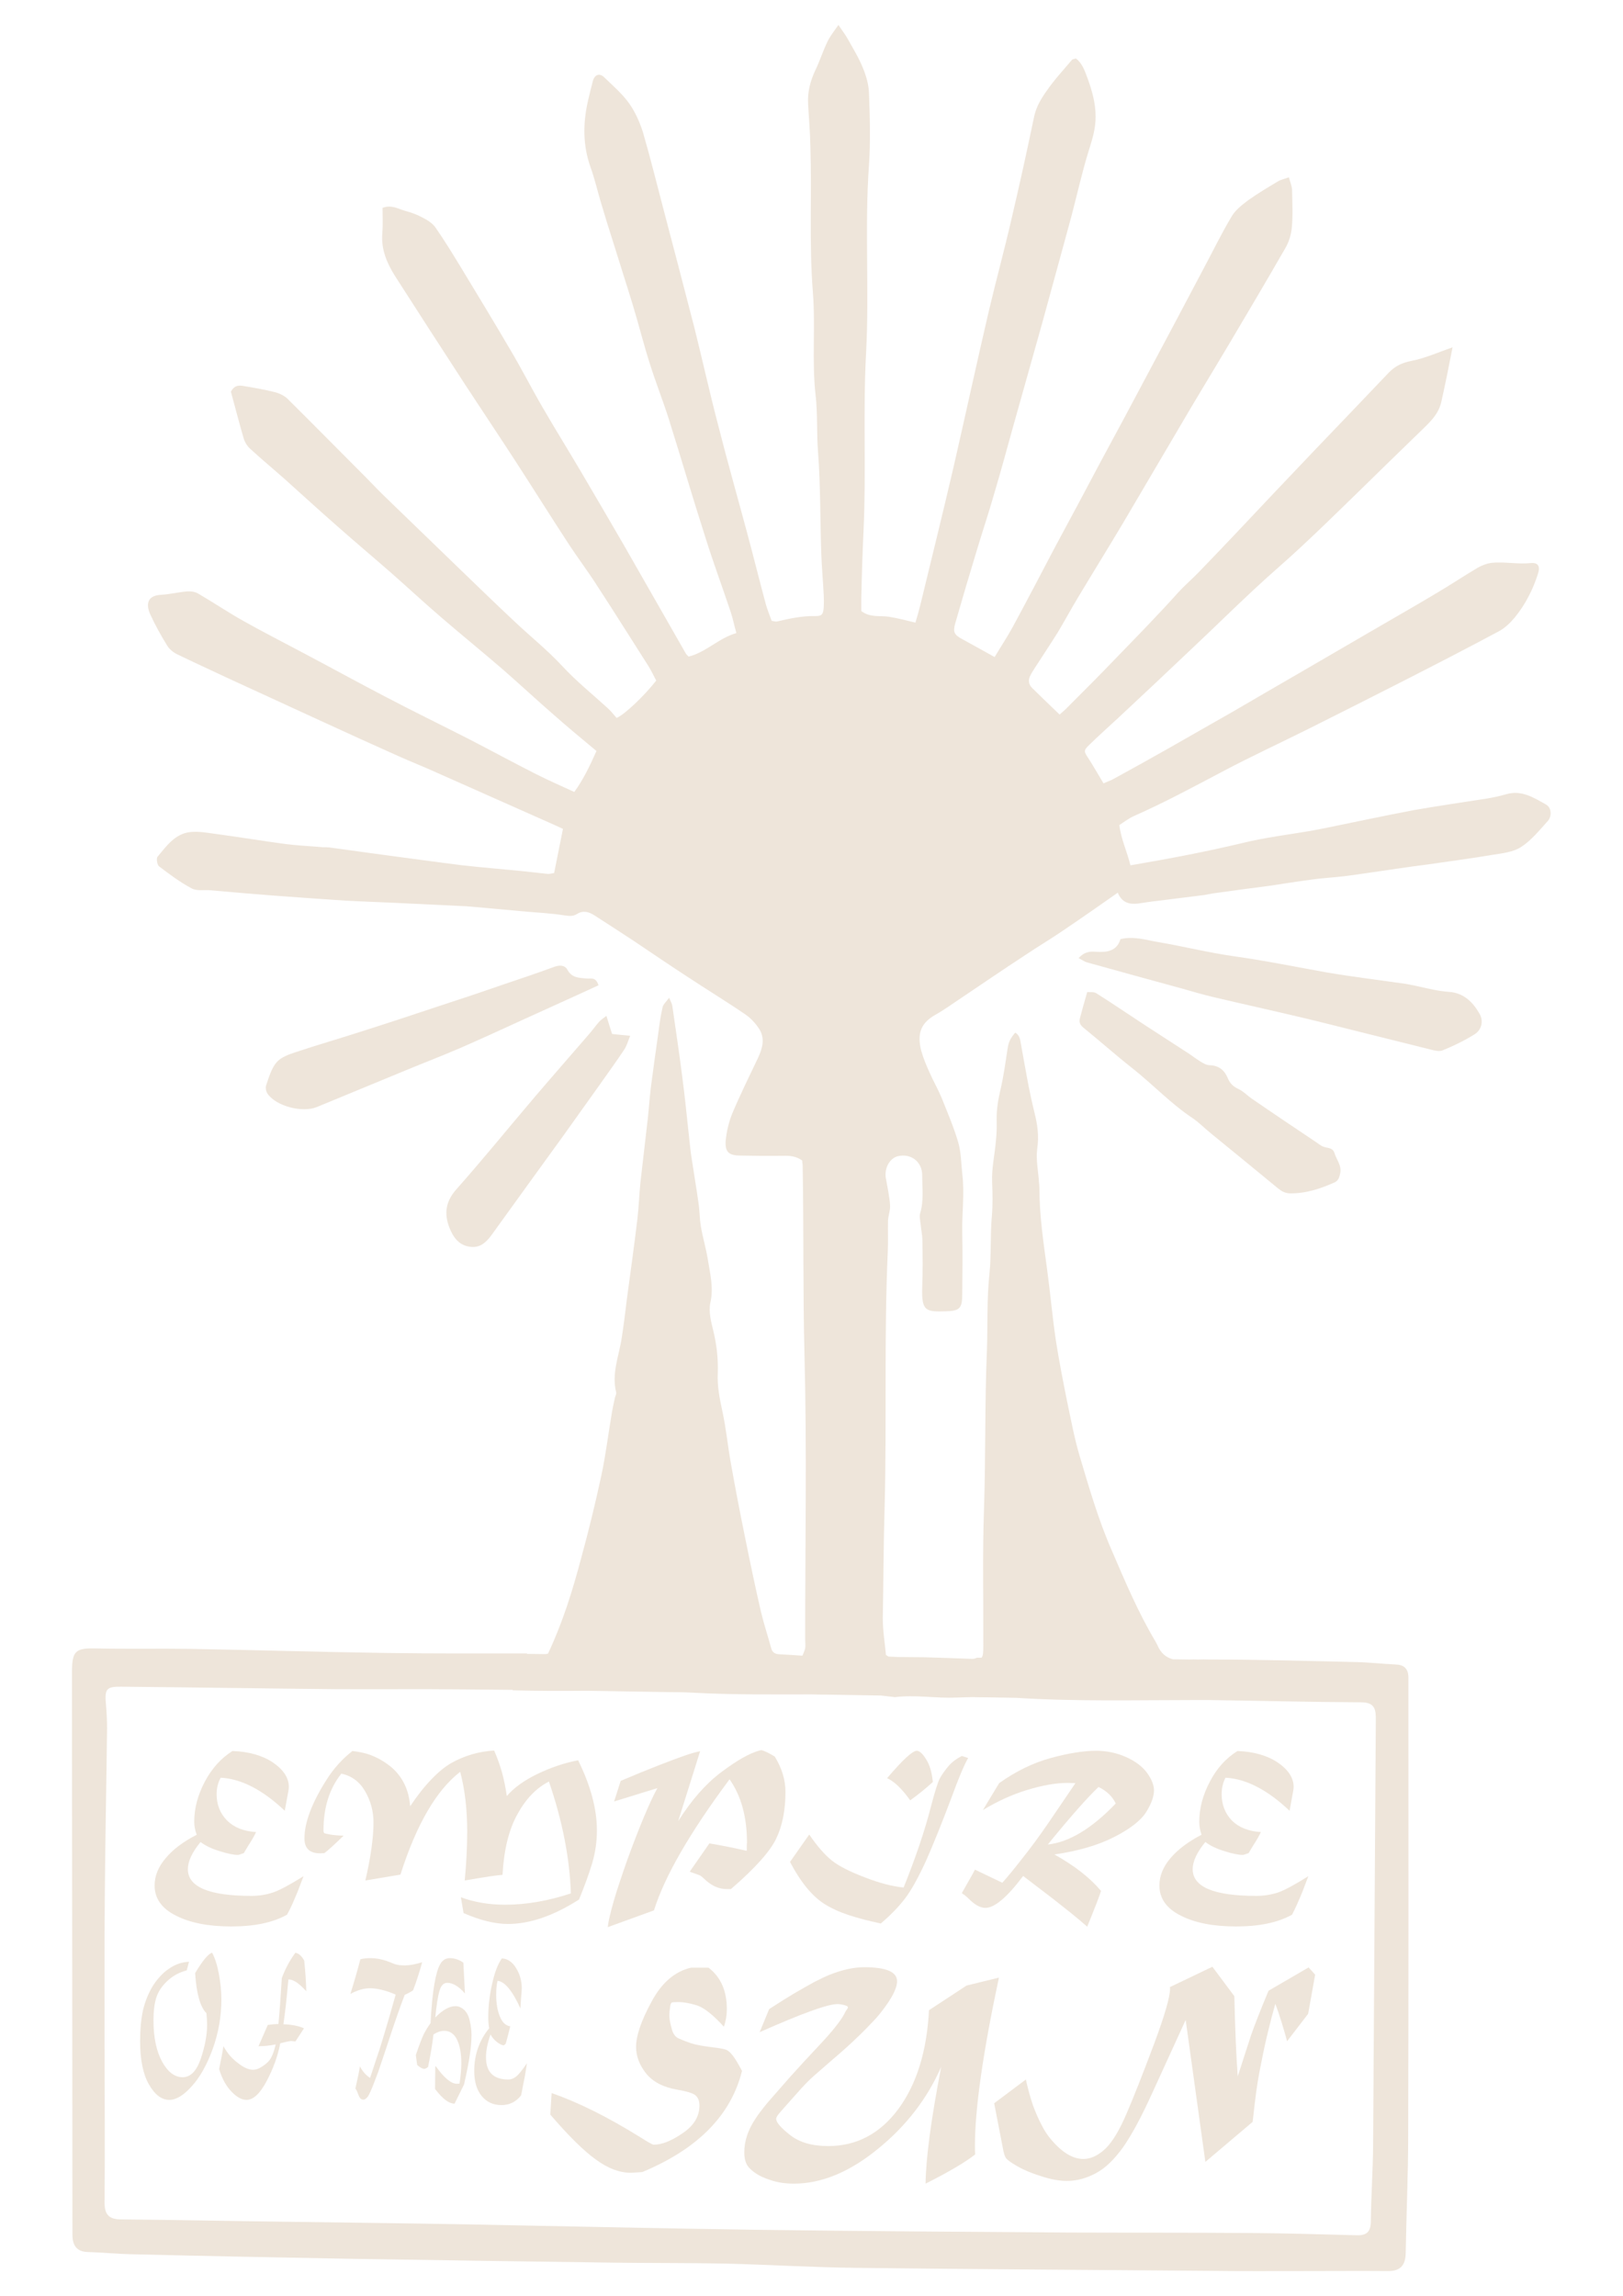
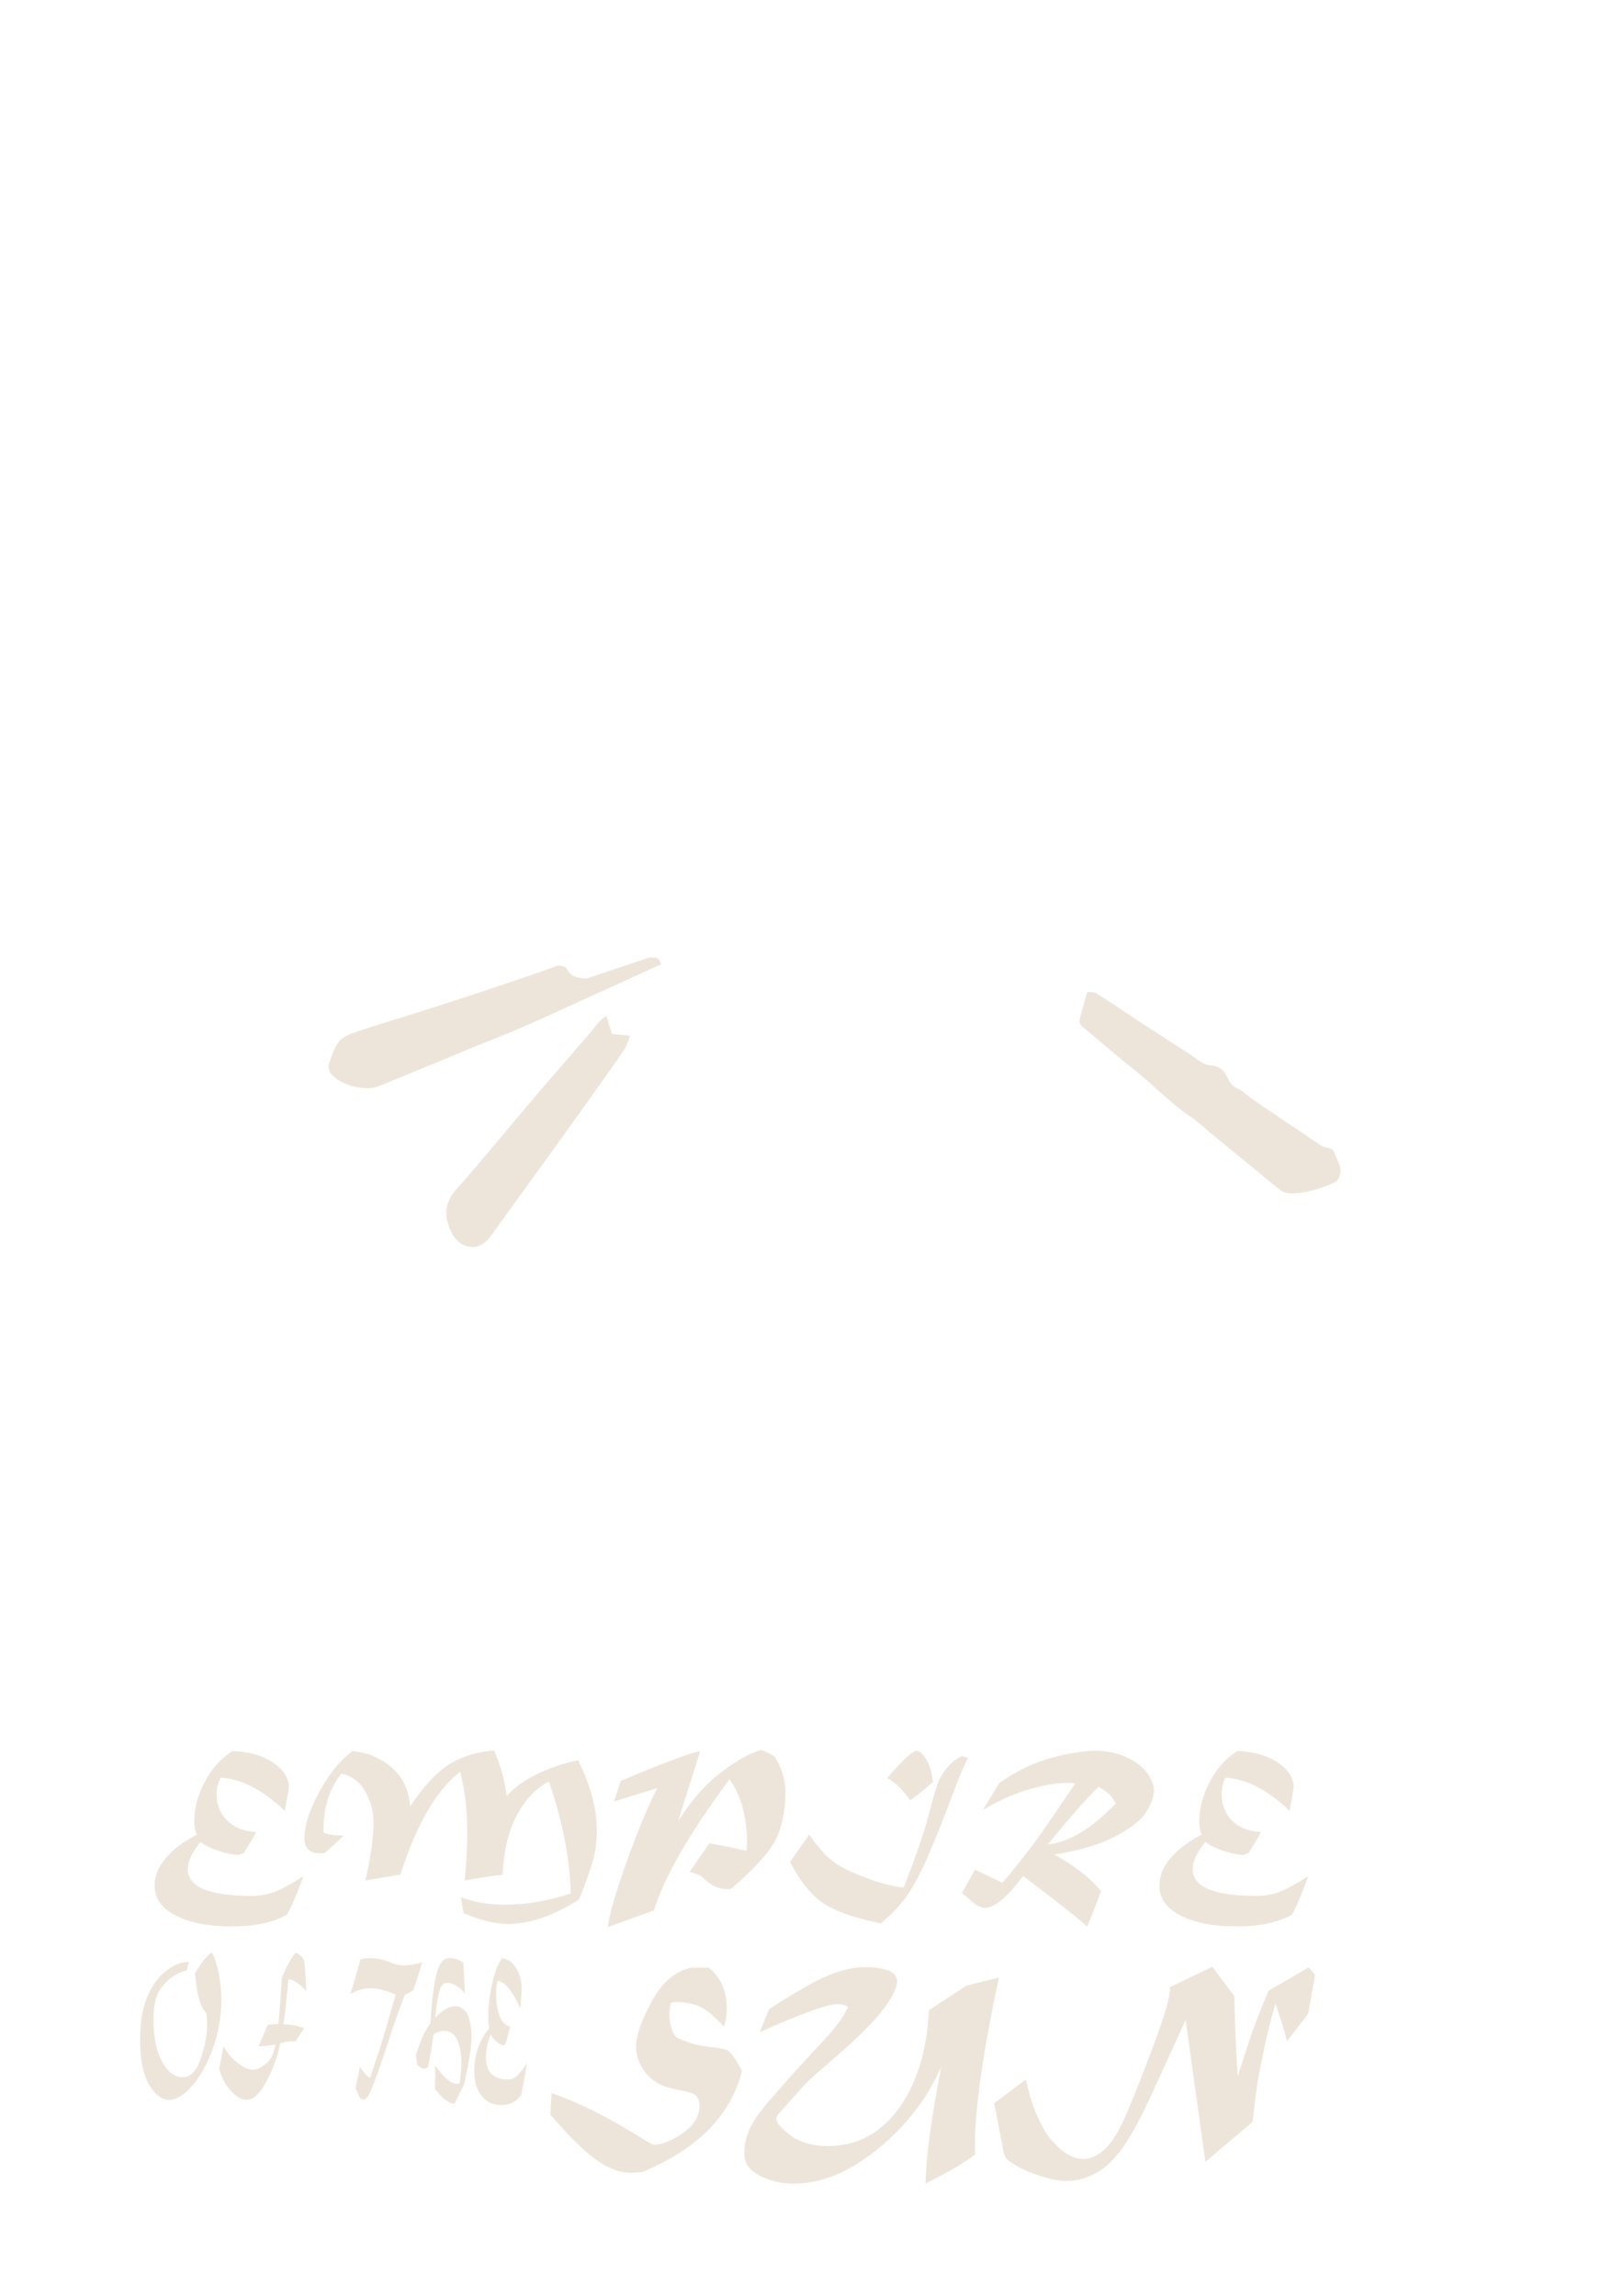
<svg xmlns="http://www.w3.org/2000/svg" version="1.2" viewBox="0 0 717 1014" width="717" height="1014">
  <title>Sun Tower – Vector-ai</title>
  <style> .s0 { fill: #eee5da } </style>
  <g id="Layer 1">
    <g id="&lt;Group&gt;">
-       <path id="&lt;Compound Path&gt;" fill-rule="evenodd" class="s0" d="m683.8 362.6c-3.7 4.1-7.3 8.6-11.8 11.5-3.5 2.3-8.4 2.8-12.8 3.5-9.4 1.6-18.8 2.8-28.3 4.2-4.6 0.6-9.2 1.2-13.8 1.9-7.7 1.1-15.4 2.3-23.1 3.3-4.8 0.6-9.7 0.8-14.5 1.5-6.4 0.8-12.7 1.9-19 2.8-7.7 1-15.4 2-23.1 3.1-1.8 0.2-3.5 0.6-5.2 0.9-6.9 0.9-13.9 1.7-20.8 2.6-2.9 0.3-5.8 0.8-8.7 1.2-3.8 0.4-7-0.3-8.9-4.8-8 5.6-15.7 11-23.4 16.2-5.8 4-11.9 7.6-17.7 11.5-9.8 6.4-19.4 13-29.1 19.5-3.4 2.3-6.8 4.7-10.3 6.7-6.1 3.4-8.4 7.9-6.3 16 0.9 3.2 2.2 6.3 3.6 9.4 1.6 3.7 3.7 7.3 5.3 11.1 2.6 6.5 5.4 13 7.4 19.8 1.3 4.4 1.3 9.3 1.8 13.9 1.1 8.8-0.2 17.6 0 26.4 0.2 8.9 0.1 17.8 0 26.6 0 6.6-1.1 7.6-7.4 7.8-8.5 0.2-10.6 0.1-10.3-10.3 0.3-7.1 0.2-14.2 0.1-21.3-0.1-2.4-0.6-4.7-0.8-7-0.2-1.6-0.6-3.3-0.2-4.7 1.7-5.6 0.9-11.4 0.9-17-0.1-5.9-5.1-9.6-10.8-8.2-3.5 0.9-5.9 5.1-5.3 9.4 0.7 4 1.6 8.1 1.9 12.1 0.2 2.3-0.8 4.7-0.9 7-0.1 4.5 0.1 9.1-0.1 13.6-1.7 37.7-0.4 75.4-1.4 113-0.5 16.3-0.5 32.7-0.8 49 0 5.5 0.9 10.9 1.4 16.2 0.6 0.3 0.9 0.7 1.2 0.7q2.2 0.1 4.3 0.2l11.3 0.1q10.5 0.3 21 0.7c0.9 0.1 1.7-0.2 2.4-0.5h2c0.8-0.9 0.8-2.5 0.8-5.6 0.1-20-0.4-39.9 0.3-59.9 0.8-23.4 0.3-46.9 1.3-70.3 0.4-11.2-0.1-22.5 1.1-33.6 0.9-8.7 0.3-17.3 1.1-25.9 0.4-4.9 0.3-9.7 0.1-14.6-0.3-6.2 1.2-12.4 1.7-18.7 0.3-2.9 0.4-5.9 0.3-8.8-0.1-4.8 0.7-9.4 1.8-14 1.3-5.7 2.1-11.5 3-17.4 0.4-2.8 1-4.5 3.4-7.3 2.1 1.2 2.2 3.3 2.6 5.5 1.8 9.8 3.4 19.7 5.8 29.4 1.4 5.5 2.2 10.7 1.3 16.5-0.6 4.8 0.5 9.8 0.8 14.7 0.1 0.9 0.2 1.9 0.2 2.9 0 12 1.8 23.8 3.4 35.7 1.4 10.3 2.3 20.7 3.8 30.9 1.4 9.1 3.2 18.2 5 27.2 1.7 8 3.2 16.2 5.5 24 4.2 14.1 8.3 28.3 14.2 41.8 5.9 13.7 11.7 27.5 19.4 40.4q0.4 0.7 0.8 1.5c1.5 3.6 3.8 5.5 6.9 6.3l7.3 0.1q1.9-0.1 3.8 0 2.4-0.1 4.9 0c21.3 0 42.7 0.6 64.1 1.1 6.1 0.1 12.2 0.8 18.3 1.1 3.6 0.1 5.5 1.8 5.6 5.5q0 2.3 0 4.7c0 66 0.1 131.9-0.1 197.8 0 17.3-0.8 34.6-1.1 52-0.1 5.4-2.4 8-7.9 7.9-11.9-0.1-23.9 0-35.9 0-14.6 0-29.1 0.1-43.7-0.1-51.6-0.4-103.1-0.7-154.6-1.3-19.6-0.2-39.1-1.4-58.6-1.9-16.3-0.3-32.6-0.2-48.9-0.4-38.6-0.5-77.3-1.1-116-1.7-32.1-0.6-64.3-1.2-96.4-2-6.7-0.1-13.4-0.8-20.1-1-5.1-0.1-6.9-3-6.9-7.7 0-44.3-0.1-88.7-0.1-133.1q-0.1-58-0.1-115.9c0.1-8.9 1.7-10.1 10.6-9.9 13.9 0.3 27.9 0 41.8 0.2 28.8 0.5 57.6 1.4 86.4 1.8 20.7 0.3 41.5 0.2 62.2 0.2v0.2l8.2 0.1q0.4-0.1 1.1-0.2c6.5-13.8 10.9-28 14.7-42.4 3.3-12 6.2-24 8.8-36 1.9-8.8 3-17.8 4.5-26.7 0.4-2.7 1-5.4 1.6-8.1 0.2-0.7 0.7-1.6 0.5-2.2-2.1-8.5 1.3-16.2 2.5-24.3 0.9-5.8 1.6-11.6 2.3-17.4 1.6-11.7 3.2-23.3 4.6-35 0.6-5.3 0.8-10.6 1.3-15.8 1.1-9.6 2.2-19.1 3.3-28.6 0.5-4.7 0.8-9.4 1.4-14.1 1-7.8 2.1-15.5 3.2-23.3 0.5-3.8 1-7.7 1.9-11.5 0.2-1.3 1.5-2.4 2.9-4.3 0.8 1.9 1.3 2.7 1.4 3.5 1.5 10.5 3.1 21 4.4 31.4 1.1 8.2 1.9 16.4 2.8 24.6 0.4 3.5 0.7 7 1.2 10.5 1.1 7.2 2.3 14.3 3.3 21.5 0.4 3.1 0.4 6.3 0.9 9.4 0.8 4.7 2.2 9.4 3 14.1 1 6.5 2.8 12.9 1.2 19.8-0.8 3.8 0.3 8.2 1.3 12.2 1.5 6.1 2.2 12.3 2 18.7-0.3 5.7 0.8 11.2 2 16.8 1.7 7.7 2.4 15.5 3.8 23.2q2.9 16.3 6.2 32.4c2.2 10.9 4.5 21.9 7 32.8 1.3 5.5 3.1 10.9 4.6 16.4 0.6 2.2 2 2.6 3.9 2.7 3.1 0.1 6.2 0.4 9.9 0.6 0.3-0.8 0.9-2 1.2-3.2 0.2-1.4 0-2.8 0-4.2 0-41.8 0.8-83.7-0.3-125.5-0.7-27.9-0.3-55.6-0.8-83.4 0-0.8-0.2-1.6-0.2-2.4-2.6-1.9-5.4-2.2-8.4-2.1q-9.4 0.1-18.8-0.1c-5.2 0-7-1.5-6.6-6.7 0.4-4 1.4-8.2 2.9-11.9 3.5-8.3 7.5-16.4 11.4-24.6 1.9-4.1 3.1-8.3 0.7-12.4-1.6-2.6-3.9-5.1-6.4-6.8-8.5-5.8-17.4-11.2-26-16.9-7.7-5-15.3-10.2-22.9-15.3-5.9-3.9-11.8-7.7-17.7-11.5-2.5-1.6-5-2.3-7.7-0.6-1.7 1.1-3.5 0.9-5.6 0.6-5.7-0.9-11.6-1.2-17.4-1.7q-12.1-1.1-24.3-2.2c-0.4 0-0.8 0-1.2-0.1q-12.5-0.6-25.1-1.2c-9.5-0.5-19.1-0.8-28.6-1.3-10.9-0.7-21.8-1.5-32.6-2.3-9.2-0.7-18.3-1.5-27.4-2.3-2.7-0.2-5.8 0.4-8-0.8-5.1-2.7-9.9-6.3-14.5-9.8-0.8-0.7-1.2-3.5-0.6-4.2 4-4.8 7.8-10.2 14.5-10.9 3.6-0.4 7.3 0.3 11 0.8 10.4 1.4 20.7 3.1 31.1 4.5 5.4 0.7 10.9 0.9 16.3 1.4 1 0 2 0 3 0.1 8.2 1.1 16.5 2.3 24.8 3.4 11.4 1.5 22.7 3.1 34.1 4.5 8.9 1 17.8 1.7 26.7 2.6 3.7 0.4 7.3 0.8 11 1.2 0.8 0 1.5-0.2 2.7-0.4 1.3-6.4 2.6-12.9 3.9-19.5-2.4-1.1-4.5-2.1-6.6-3-16.4-7.3-32.8-14.6-49.3-21.9-5.5-2.5-11.1-4.7-16.7-7.2-11.2-5-22.4-10.1-33.5-15.2q-21.1-9.7-42.2-19.4c-7.4-3.5-14.9-6.9-22.3-10.5-1.6-0.8-3.3-2.2-4.2-3.7-2.8-4.5-5.4-9.2-7.6-14-1.9-4.4-1.2-8.2 4.9-8.5 3.9-0.2 7.7-1.2 11.6-1.5 1.6-0.1 3.5 0.2 4.8 1 6.7 3.9 13.2 8.3 20 12.1 8.7 4.9 17.6 9.4 26.4 14.1 12.1 6.4 24.1 13 36.2 19.3 12.2 6.4 24.5 12.4 36.7 18.6 10.1 5.2 20 10.6 30.1 15.7 5.3 2.7 10.7 5 16.7 7.8 3.8-5.2 6.8-11.3 9.8-18.1-6.6-5.5-12.9-10.7-19-16.1-7.7-6.7-15.1-13.6-22.8-20.3-8.7-7.5-17.7-14.8-26.4-22.3-7.6-6.5-14.9-13.3-22.4-19.9-7.9-6.9-16-13.7-23.9-20.7-7.8-6.8-15.4-13.8-23.1-20.7-5.2-4.6-10.4-8.9-15.5-13.6-1.2-1.1-2.2-2.7-2.7-4.3-2.1-7.1-3.9-14.3-5.7-20.8 1.5-2.8 3.3-2.8 5.1-2.6 4.8 0.8 9.6 1.6 14.3 2.8 2 0.5 4.1 1.5 5.6 2.9 11.7 11.6 23.3 23.4 34.9 35 2.9 3 5.8 6 8.7 8.8q16.7 16.2 33.4 32.3c7.8 7.5 15.5 15 23.3 22.3 7 6.6 14.5 12.6 21 19.6 6.3 6.8 13.4 12.5 20.2 18.7 1.4 1.3 2.6 2.8 3.9 4.3 3.4-1.4 12.1-9.6 17.5-16.5-1.1-2.1-2.2-4.4-3.5-6.5-7.6-11.9-15.1-23.9-22.8-35.7-3.9-6.1-8.3-11.9-12.3-18-7.9-12.1-15.6-24.4-23.5-36.6-7.4-11.4-14.9-22.6-22.3-33.9-10.4-16-20.7-31.9-31-48-3.6-5.7-6.2-11.8-5.6-18.9 0.3-3.7 0.1-7.4 0.1-11.2 3.9-1.5 6.8 0.4 9.9 1.3 2.6 0.7 5.2 1.6 7.6 2.9 2.2 1.1 4.5 2.5 5.9 4.5 3.9 5.6 7.5 11.5 11.1 17.4 7.4 12.2 14.8 24.4 22 36.7 5 8.4 9.4 17.1 14.3 25.5 5.4 9.3 11.1 18.5 16.6 27.8 6.4 10.8 12.7 21.7 19 32.5 9.2 16 18.3 32.1 27.5 48.1 0.2 0.5 0.7 0.8 1.3 1.5 7.7-1.9 13.2-8.1 21.1-10.4-1-3.6-1.6-6.7-2.6-9.6-3.6-10.8-7.6-21.5-11-32.4-5.6-17.4-10.7-34.9-16.2-52.4-2.6-8.2-5.8-16.2-8.4-24.5-2.8-8.7-5-17.7-7.7-26.5-2.8-9.2-5.8-18.4-8.6-27.5q-2.8-8.7-5.4-17.5c-1.5-5.1-2.7-10.3-4.5-15.3-3.5-9.8-3.4-19.6-1.1-29.6q1-4.3 2.1-8.5c0.8-3 3.1-3.7 5.2-1.5 3.7 3.6 7.8 7.1 10.8 11.3 2.7 3.8 4.7 8.3 6.1 12.7 3.3 11.3 6.1 22.7 9.1 34.1 4.6 17.5 9.2 35 13.7 52.5 3.6 14.4 6.8 29 10.6 43.4 4 15.8 8.5 31.5 12.7 47.2 2.8 10.4 5.4 20.9 8.2 31.3 0.7 2.6 1.8 5.1 2.6 7.4 1.2 0.2 1.8 0.4 2.3 0.3 5.6-1.3 11.1-2.5 16.8-2.4 3.1 0.1 3.7-0.8 3.9-3.9 0.1-1.7 0.1-3.5 0-5.3-0.3-6.3-0.9-12.5-1.1-18.8-0.5-14.8-0.3-29.6-1.4-44.3-0.7-8.4-0.1-16.9-1.1-25.3-1.7-15.2 0-30.4-1.2-45.5-1.7-21.5-0.4-42.9-1.1-64.4-0.1-6.3-0.7-12.6-1-18.8-0.3-5.3 1-10.1 3.2-14.8 2-4.1 3.3-8.4 5.3-12.5 1.1-2.4 2.8-4.5 4.9-7.5 1.7 2.6 3 4.2 4 6 2.4 4.3 5 8.5 6.8 13 1.5 3.6 2.6 7.5 2.7 11.3 0.4 10.5 0.7 21 0 31.4-2 27.8 0.2 55.6-1.3 83.4-1.4 26 0.1 52.1-1.1 78q-0.7 15.1-1 30.1c0 2 0 3.9 0 5.7 4 3 8.3 1.9 12.2 2.5 3.8 0.6 7.5 1.6 11.7 2.6 0.9-3 1.6-5.4 2.2-7.9 4.9-20.2 9.9-40.4 14.6-60.6 5.3-23.1 10.3-46.3 15.7-69.4 3.2-13.6 6.9-27 10-40.6 3.5-14.9 6.8-29.8 9.9-44.8 0.9-4.4 3.1-8.1 5.6-11.6 3.3-4.8 7.3-9.1 11.1-13.6 0.3-0.4 1-0.4 1.8-0.7 2.9 2.2 4 5.7 5.2 8.9 1.9 5.3 3.5 10.8 3.5 16.6 0.1 5.4-1.5 10.4-3.1 15.5-2.9 9.3-5 18.9-7.5 28.4-1 3.8-2.1 7.6-3.1 11.4-3.3 11.9-6.5 23.9-9.8 35.8-4.3 15.3-8.6 30.6-12.9 45.9-2.8 10-5.5 20.1-8.5 30.1-2.3 8.1-5 16.1-7.4 24.1q-5 16.4-9.7 32.8c-1.1 3.9-0.5 5.1 3.3 7.1 4.6 2.5 9.2 5.1 14.1 7.8 2.8-4.7 5.6-8.9 8-13.3 6.4-11.8 12.6-23.7 18.8-35.5 6.7-12.4 13.4-24.9 20-37.4 6.7-12.4 13.4-24.8 20-37.3q12.6-23.6 25.1-47.3c4.3-8 8.2-16.1 12.8-23.8 1.7-2.9 4.7-5.2 7.5-7.3 4.2-3 8.8-5.7 13.3-8.4 1.2-0.6 2.6-0.9 4.5-1.6 0.5 2 1.3 3.7 1.4 5.5 0.1 5.6 0.4 11.1-0.1 16.6-0.3 3.2-1.3 6.6-3 9.4-8.1 14.1-16.4 28.1-24.7 42.1-7.6 12.8-15.4 25.5-22.9 38.4-8.1 13.7-16.1 27.4-24.2 41.1-6.5 10.9-13.2 21.7-19.8 32.7-3 5-5.8 10.2-8.8 15.2-3.3 5.3-6.8 10.5-10.2 15.8-0.6 1-1.3 2-1.8 3-1.2 2.2-1 4.2 0.8 5.9 3.9 3.8 7.8 7.6 12 11.6 1.2-1.1 2.5-2.1 3.7-3.4 7.1-7.1 14.2-14.2 21.1-21.4 9.3-9.6 18.6-19.1 27.5-29 2.9-3.2 6.2-6 9.1-9 11.5-11.9 22.8-23.9 34.1-35.9q8.7-9.2 17.4-18.3c10.8-11.3 21.7-22.6 32.5-34 2.8-2.9 5.9-4.4 10-5.2 6.2-1.2 12.1-3.9 18.2-6-1.5 7.7-3.1 15.8-4.9 23.8-1.3 6.4-6.2 10.2-10.5 14.5-9.1 8.8-18.2 17.7-27.3 26.6-8.1 7.9-16.3 15.9-24.6 23.6-6.4 6-13.2 11.7-19.6 17.7-9.6 8.9-18.9 18.1-28.5 27.1-10.6 10.1-21.4 20.2-32.1 30.2-4.3 4-8.7 7.9-12.9 12-2.7 2.6-2.5 3-0.5 6 2.2 3.4 4.2 7 6.7 11.1 1.5-0.7 3.1-1.2 4.5-2q12.1-6.6 24.1-13.4 14.6-8.3 29.1-16.6c9.4-5.5 18.9-11 28.4-16.5q16.2-9.4 32.5-18.9c9.6-5.6 19.3-11.1 28.8-16.8 6.1-3.6 11.9-7.5 18-11.1 1.8-1 3.9-1.8 5.9-2.1 5.8-0.6 11.6 0.7 17.4 0.1 3.2-0.3 4.3 1.3 3.3 4.5-1.1 3.5-2.5 7-4.2 10.2-1.7 3.3-3.8 6.5-6.1 9.3-2 2.4-4.4 4.7-7 6.1-14 7.5-28 14.7-42.1 21.9q-21 10.7-42 21.2c-12.4 6.2-25 12-37.3 18.5-13.1 6.9-26.2 14-39.8 20-2.1 0.9-4 2.4-6.5 4 0.7 6.1 3.4 11.7 4.9 17.8 17-2.9 33.4-6 49.7-9.9 9.8-2.4 19.8-3.6 29.8-5.3q3.2-0.6 6.3-1.2c13.2-2.7 26.3-5.5 39.5-8 10.7-1.9 21.5-3.4 32.2-5.1 2.9-0.5 5.8-1.1 8.5-1.9 6.8-2 12.1 1.5 17.5 4.5 2.5 1.3 2.8 5.1 0.9 7.3zm-149.9 388.3q-2.9 0-5.8 0c-26.5 0-52.9 0.7-79.4-1q-0.3 0-0.5 0-6-0.1-12-0.2-3.4 0-6.7-0.1-3.6 0.1-7.2 0.2c-8.9 0.4-17.8-1.3-26.8-0.2-0.3 0.1-0.7-0.1-1.1-0.1-1.8-0.2-3.5-0.4-5.2-0.6q-12-0.2-24.1-0.4-3.3 0-6.7-0.1c-17.1 0-34.2 0.2-51.3-0.7q-2.1-0.1-4.2-0.2-3.5-0.1-7-0.1-18.3-0.3-36.6-0.6c-10.9 0.1-21.8 0.1-32.8-0.2q0-0.1 0-0.2-10.8-0.1-21.7-0.2c-18.8-0.2-37.6 0-56.3-0.1-31.6-0.3-63.2-0.8-94.8-1.1-6.7-0.1-7.5 1-6.9 7.7 0.3 3.6 0.5 7.1 0.5 10.7-0.3 24.7-0.8 49.3-1 74-0.2 21.9-0.1 43.8-0.1 65.7 0 23.1 0.2 46.2 0 69.3-0.1 5.5 1.6 7.9 7.4 7.9 23.5 0.2 46.9 0.7 70.4 1 27.6 0.4 55.3 0.7 82.9 1.2 42.8 0.8 85.6 1.8 128.4 2.4 45.8 0.6 91.6 0.9 137.4 1.2 26.5 0.1 53 0 79.4 0.2 15.8 0.1 31.6 0.6 47.4 1 4.2 0.1 6-1.5 6.1-5.9 0.1-11.1 0.9-22.3 1-33.4 0.4-62.7 0.8-125.4 1.2-188.1 0.1-4.8-0.4-8-6.5-8-22.5-0.1-45-0.7-67.4-1z" />
-       <path id="&lt;Path&gt;" class="s0" d="m640 438.1c-2.3-0.2-4.6-0.5-6.9-1-4-0.8-7.9-1.8-11.9-2.5-11.7-1.7-23.5-3.1-35.2-5.1-13.5-2.4-27-5.2-40.7-7.1-11.3-1.6-22.5-4.4-33.7-6.3-5.3-0.9-10.7-2.7-16.6-1.3-1.6 5.3-5.9 5.9-10.7 5.6-2.5-0.2-5.1-0.2-7.8 2.8 1.6 0.8 2.6 1.6 3.8 1.9 14 3.9 28.1 7.8 42.1 11.6 4.5 1.3 9 2.6 13.6 3.7 14.9 3.5 29.9 6.8 44.8 10.4 17 4.2 33.9 8.5 50.9 12.7 1.9 0.5 4.2 1.1 5.7 0.4 4.9-2 9.6-4.3 14.1-7.1 3.1-2 3.9-5.8 2.2-8.9-3-5.3-7.1-9.4-13.7-9.8z" />
-       <path id="&lt;Path&gt;" class="s0" d="m259.2 432.2c-3.3-0.3-6.5-0.2-8.5-3.8-1-2-3.2-2.3-5.7-1.4-7.4 2.7-15 5.3-22.5 7.8q-13.8 4.8-27.7 9.3c-12 4-24.1 8-36.1 11.8-9.3 3-18.7 5.7-28 8.8-3 1-6.5 2.2-8.5 4.5-2.3 2.7-3.4 6.6-4.6 10.1-0.4 1.1-0.1 2.8 0.6 3.8 3.8 5.5 15.3 8.5 21.7 5.9q18.6-7.7 37.3-15.4c8.6-3.6 17.3-6.9 25.9-10.6 9.6-4.2 19.2-8.6 28.8-13 10.7-4.9 21.5-9.7 32.5-14.8-1.2-3.9-3.5-2.8-5.2-3z" />
+       <path id="&lt;Path&gt;" class="s0" d="m259.2 432.2c-3.3-0.3-6.5-0.2-8.5-3.8-1-2-3.2-2.3-5.7-1.4-7.4 2.7-15 5.3-22.5 7.8c-12 4-24.1 8-36.1 11.8-9.3 3-18.7 5.7-28 8.8-3 1-6.5 2.2-8.5 4.5-2.3 2.7-3.4 6.6-4.6 10.1-0.4 1.1-0.1 2.8 0.6 3.8 3.8 5.5 15.3 8.5 21.7 5.9q18.6-7.7 37.3-15.4c8.6-3.6 17.3-6.9 25.9-10.6 9.6-4.2 19.2-8.6 28.8-13 10.7-4.9 21.5-9.7 32.5-14.8-1.2-3.9-3.5-2.8-5.2-3z" />
      <path id="&lt;Path&gt;" class="s0" d="m584.7 506.5c-1.2-0.4-2.3-1.4-3.4-2.1-9.4-6.3-18.8-12.6-28.1-19-2.1-1.4-3.9-3.4-6.1-4.4-2.3-1.1-3.7-2.4-4.7-4.8-1.4-3.4-3.9-5.6-8-5.7-1.4 0-2.9-0.9-4.2-1.7-1.6-1-3.2-2.2-4.8-3.3-6.5-4.2-13.1-8.5-19.6-12.7-7.2-4.7-14.2-9.5-21.5-14.1-1.1-0.7-2.8-0.4-4-0.5-1.3 4.4-2.2 7.8-3.1 11.1-0.6 1.9-0.3 3.2 1.4 4.6 7.4 6 14.6 12.4 22.1 18.3 8.8 7 16.5 15.2 25.9 21.5 2.9 1.9 5.4 4.5 8.1 6.7 10 8.2 20 16.3 29.9 24.5 1.6 1.3 3.1 2.1 5.2 2.2 7 0.1 13.4-2 19.7-4.8 1.8-0.8 2.2-2.3 2.6-4.2 0.6-3.5-1.7-5.9-2.6-8.9-0.8-2.4-3-2-4.8-2.7z" />
      <path id="&lt;Path&gt;" class="s0" d="m201.8 525.1c-5 5.5-5.7 11-3.2 17.3 1.6 4 4.1 7.7 9.1 8.3 4.5 0.6 7.2-2.1 9.6-5.4 10.4-14.5 20.9-28.9 31.3-43.3 5.6-7.8 11.1-15.6 16.7-23.4 3.5-5 7.1-9.9 10.4-14.9 1.2-1.7 1.7-3.8 2.7-6.2-3-0.3-5.3-0.5-8-0.8-0.8-2.5-1.6-5-2.5-8-1.3 1-2.4 1.7-3.3 2.7-1.5 1.7-2.9 3.7-4.4 5.4-8.1 9.4-16.2 18.6-24.2 28-11.4 13.4-22.5 27.1-34.2 40.3z" />
      <path id="&lt;Path&gt;" class="s0" d="m320.9 905.4q-1.6-0.6-5.9-1.1-6.6-0.8-9.7-1.8-3.2-1.1-5.4-2.1-2.4-1-3.2-4.5-1-3.4-1-5.7 0-1.6 0.3-3.5 0.2-1.9 0.8-2.2 0.5-0.2 2.9-0.2 3.5 0 8.3 1.5 4.7 1.6 11.8 9.4 1.3-3.8 1.3-7.8 0-12.1-8.1-18.3h-7.7q-10.8 2.5-17.5 15.1-6.8 12.5-6.8 19.9 0 6.1 4.4 11.7 4.5 5.6 13.8 7.2 5.9 1 7.8 2.3 2 1.5 2 4.7 0 7.2-7.4 12.2-7.4 5.1-12.8 5.1-0.8 0-6.1-3.4-21.6-13.4-39-19.4l-0.6 9.5q12.2 14.2 20.2 19.9 7.9 5.8 15.4 5.8l5-0.3q36.8-15.3 44.1-44.7-2.7-5.1-4.2-6.9-1.4-1.8-2.7-2.4z" />
      <path id="&lt;Path&gt;" class="s0" d="m441.3 873.5l-14.3 3.5-16.6 10.9q-1.4 27.1-13.5 43.6-12.2 16.4-31 16.4-5.3 0-9.5-1.2-4.2-1.2-7.4-3.7-6.1-4.8-6.1-7.1 0-0.5 0.4-1.2 0.4-0.8 6-7 5.6-6.4 7.6-8.3 0.4-0.5 3.1-2.9 2.6-2.3 6.2-5.4 5.9-5 10.3-9.1 4.5-4.2 7.7-7.6 3.3-3.3 5.4-6.1 6.7-8.6 6.7-13.2 0-6.2-14.5-6.2-6.8 0-15.2 3.3-2.5 1-6.8 3.2-4.2 2.3-9 5.1-4.7 2.8-11 6.9l-4.2 10.2q27.9-12.4 34.3-12.4 1.6 0 3.3 0.5 1.4 0.4 1.4 0.9 0 0.3-0.4 0.9-0.5 0.5-1.4 2.4-2.7 4.8-10.8 13.4-6.7 7.1-12.9 14-6.1 6.9-9.9 11.3-3.7 4.5-5.3 7-5.1 7.5-5.1 15.1 0 3.1 1 5.1 0.9 1.9 3.6 3.8 2.7 2 7.2 3.4 4.5 1.5 10.1 1.5 18.4 0 37.2-15.4 18.7-15.2 27.9-36.2-6.7 34.7-6.9 51.6 15.3-7.7 21.9-12.9-0.1-1.7-0.1-3.8 0-24.6 10.6-74.3z" />
      <path id="&lt;Path&gt;" class="s0" d="m552.6 899.2l-5.8 17.9q-1-13.4-1.5-35.4l-9.7-13-18.8 9q0.1 0.3 0.1 0.7 0 5.4-7.1 24.5-7.6 20.2-12 30.4-4.8 11.3-9.5 15.8-4.8 4.5-9.7 4.5-6.9 0-14.1-8.4-2.5-2.9-4.4-6.7-2-3.8-3.8-8.7-1.7-5-3.1-11.3l-14 10.5 3.8 19.6q0.6 3.6 1.5 4.7 0.9 1.2 4.9 3.5 4.1 2.4 10.5 4.4 6.4 2.1 11.4 2.1 6.5 0 12.8-3.4 3.2-1.7 6.1-4.5 3-2.9 5.9-6.9 2.8-4 6-9.9 3.2-5.9 7.2-14.7l14.5-31.7 8.7 62.7 20.9-17.7q0.8-7.6 1.6-13.5 0.8-5.9 2.3-13.1 1.4-7.3 3-13.7 1.5-6.3 3.1-11.8 1.3 3.3 2.8 8.2 1.5 4.9 2.4 8.3l9.3-12.1 3.1-17.3-2.9-3.2-17.7 10.3q-5.5 13.2-7.8 19.9z" />
      <path id="&lt;Path&gt;" class="s0" d="m77.7 846.1q9.3 4.8 24.5 4.8 15.4 0 24.6-5.2 1.1-1.9 2.4-4.8 1.2-2.9 2.3-5.4 1-2.5 2.6-6.8-9.1 5.7-13.5 7.2-4.6 1.5-9.5 1.5-28.1 0-28.1-11.8 0-5.2 5.6-12 3.1 2.4 8.3 4 5.3 1.7 8.2 1.7 0.5 0 2.6-0.8 0.9-1.5 1.8-3 2.9-4.5 3.6-6.3-8.2-0.5-12.8-5.1-4.6-4.7-4.6-11.6 0-4.1 1.8-7.3 13.6 0.7 28.3 14.6l1-5.5q0.8-4 0.8-5 0-6-7-10.8-3.4-2.3-7.9-3.6-4.5-1.3-10-1.5-7.5 4.7-12.2 13.5-4.7 8.9-4.7 17.8 0 2.7 1.1 5.7-8.8 4.5-13.6 10.2-5 5.8-5 12.2 0 8.6 9.4 13.3z" />
      <path id="&lt;Path&gt;" class="s0" d="m143.3 809.7q-0.4-0.3-0.4-1.2 0-15.2 7.9-25.1 6.9 1.5 10.5 7.8 3.7 6.4 3.7 13.7 0 10.2-3.6 25.7l15.5-2.6q10.6-33.2 26.4-45.4 3.1 11.7 3.1 26.3 0 10.3-1.1 21.7 13.2-2.3 16.7-2.5 0.9-16.6 6.6-26.8 5.6-10.2 13.9-14.4 8.9 25.9 9.7 49.4-15.1 5-29.1 5-10.6 0-19.5-3.3l1.2 7q11 4.8 19.6 4.8 14.5 0 31.4-10.8 3.7-9 5.8-16 2.1-7.1 2.1-14.5 0-14.2-8.3-31-8.9 1.7-17.9 6-8.9 4.3-13.6 9.8-0.8-5.6-2.2-10.7-1.5-5.1-3.4-9.4-5.2 0.3-9.9 1.7-4.7 1.4-9 3.8-4.2 2.4-8.7 7.1-4.6 4.7-9.5 12-0.8-10.5-7.9-16.9-2.3-2-5.1-3.6-2.8-1.6-5.9-2.6-3.1-0.9-6.6-1.3-6.8 5.3-11.5 12.8-4.7 7.4-7.2 13.9-2.5 6.6-2.5 11.9 0 6.6 6.9 6.6l1.9-0.1q2-1.4 8.5-7.7-3.7-0.1-5.9-0.5-2.3-0.4-2.6-0.6z" />
      <path id="&lt;Path&gt;" class="s0" d="m322.3 785.9q7.7 11 7.7 28-0.1 0.2-0.1 3.6-8.3-1.9-16.5-3.3l-8.7 12.5q0.7 0.3 2.2 0.8 2 0.7 2.4 0.9 0.6 0.3 2.6 2.2 4.3 3.8 9.2 3.8h1.8q16.1-13.9 20.1-22.5 4-8.5 4-20.4 0-7.9-4.7-15.6-3.5-2.2-5.9-2.9-0.4 0.1-0.9 0.2-6.4 1.7-16.8 9.5-10.3 7.7-19.1 21.7l9.7-30.9q-2.7 0.5-7 2-4.3 1.5-11.5 4.3-7.2 2.8-16.6 6.8l-2.9 9.1 19.1-5.9q-5.2 9.6-13.1 31.2-2.3 6.5-3.6 10.5-1.4 4.1-2.6 8.3-1.2 4.2-1.7 6.5-0.6 2.3-0.9 4.9l20.4-7.4q7.1-22.6 33.4-57.9z" />
      <path id="&lt;Path&gt;" class="s0" d="m402.1 795.2q5.4-3.9 10-8.1-0.6-6.4-3-10.1-2.3-3.7-4.1-3.7-2.8 0-13.1 12.1 4.8 2.2 10.2 9.8z" />
      <path id="&lt;Path&gt;" class="s0" d="m364.6 841.2q1.9 1.2 4.5 2.4 2.6 1.2 5.9 2.3 3.4 1.1 6.5 1.9 3.1 0.8 7.6 1.8 6.8-5.8 10.9-11.3 4-5.3 9.1-16.4 4.9-11.1 11.2-27.8 4.7-12.9 7.4-17.6l-2.8-0.9q-3.7 1.9-5.9 4.5-2.2 2.6-3.7 5.2-1.4 2.5-4.1 12.9-4 15.6-12 35.5-7.4-0.7-17.2-4.5-5-1.9-8.5-3.7-3.6-1.8-6.1-3.8-4.7-3.8-9.9-11.4l-8.5 12.1q7.3 13.8 15.6 18.8z" />
      <path id="&lt;Compound Path&gt;" fill-rule="evenodd" class="s0" d="m424.9 836.2q1-1.8 3.1-5.5 1.7-2.9 2.7-4.9l12.1 5.8q3.5-3.9 9.1-11.1 5.2-6.5 11.1-15.1l12.1-17.8-3.3-0.1q-4.2 0-8.6 0.8-4.5 0.8-9.4 2.3-9.9 3-19.6 8.9l7.2-11.9q11.1-7.9 22.8-11.1 11.7-3.2 20.1-3.2 6.8 0 13 2.7 6.3 2.8 9.4 7 3.1 4.3 3.1 7.8 0 4-3.4 9.5-3.5 5.6-14 11-10.7 5.5-26.6 7.8 13.3 7.4 20.6 16.1-0.8 2.8-6.1 15.8-3.3-2.9-7-5.9-3.8-3-7.7-6.1-4-3.1-13.6-10.4-10.6 14.1-16.7 14.1-3.4 0-7.5-4.2-1.2-1.2-2.9-2.3zm38-21.5q14.1-1.5 30-18.1-2.2-4.7-7.6-7.3-7.5 7.1-22.4 25.4z" />
      <path id="&lt;Path&gt;" class="s0" d="m530.8 810.4q-8.7 4.5-13.6 10.2-5 5.8-5 12.2 0 8.6 9.4 13.3 9.3 4.8 24.5 4.8 15.4 0 24.7-5.2 1-1.9 2.3-4.8 1.3-2.9 2.3-5.4 1-2.5 2.6-6.8-9.1 5.7-13.4 7.2-4.7 1.5-9.6 1.5-28.1 0-28.1-11.8 0-5.2 5.6-12 3.1 2.4 8.3 4 5.3 1.7 8.2 1.7 0.5 0 2.6-0.8 0.9-1.5 1.8-3 2.9-4.5 3.6-6.3-8.2-0.5-12.8-5.1-4.5-4.7-4.5-11.6 0-4.1 1.7-7.3 13.6 0.7 28.3 14.6l1-5.5q0.8-4 0.8-5 0-6-7-10.8-3.4-2.3-7.9-3.6-4.5-1.3-9.9-1.5-7.6 4.7-12.2 13.5-4.7 8.9-4.7 17.8 0 2.7 1 5.7z" />
      <path id="&lt;Path&gt;" class="s0" d="m96.7 871.9q-1.1-5.9-3-9.4-2.5 0.7-7.5 9 0.9 13.7 5 17.7 0.3 3.4 0.3 4.9 0 7-2.8 15.2-2.8 8.2-8 8.2-5.3 0-9.1-6.9-3.8-7-3.8-18.3 0-5.9 1.2-9.8 1.2-4 4.9-7.5 3.6-3.4 8.6-4.7l1-3.8q-4.8 0.2-8.9 3.1-2.1 1.4-3.8 3.3-1.8 1.9-3.3 4.3-2.9 4.8-4.3 10.6-1.3 5.8-1.3 13.8 0 12.3 3.9 19.1 3.9 6.8 9 6.8 4.5 0 9.8-5.9 5.4-5.8 9.3-16.4 3.9-10.7 3.9-22.1 0-5.2-1.1-11.2z" />
      <path id="&lt;Path&gt;" class="s0" d="m129.1 874.6q0.8 0.3 1.6 0.8 1.6 0.9 4.6 4.1-0.1-5.6-0.9-13.5-1.6-3-3.9-3.5-3.7 5-6 11.2-0.7 11.9-1.5 20.3-1.9 0-4.7 0.4l-4.1 9.4q3.7 0 7.6-0.8-0.9 3.8-2 5.8-1.1 2.1-3.6 3.7-2.4 1.7-4.4 1.7-2.9 0-6.6-2.9-2-1.5-3.6-3.3-1.6-1.9-2.9-4.2-0.5 3.4-1.9 10.1 2 6.5 5.6 10.1 3.4 3.5 6.5 3.5 4.5 0 8.9-8.3 4.4-8.3 6-16.7 3.9-1 4.9-1l1.8 0.2 3.8-5.8q-3.5-1.6-9.1-1.8 1.1-7.3 2.2-19.8 0.8 0 1.7 0.3z" />
      <path id="&lt;Path&gt;" class="s0" d="m179 868.1q-1.1 0-2.5-0.1-1.4-0.2-2.2-0.5l-3.3-1.3q-3.7-1.3-7.1-1.3-1.3 0-2.5 0.1-1.2 0.1-2.2 0.4-1.7 6.6-4.4 15.3 4.6-2.5 8.6-2.5 2.4 0 5.3 0.7 2.9 0.7 6.1 2.1l-2.9 10.2q-1.3 4.4-2.8 9.4-1.4 4.7-2.8 8.7l-2.8 8.5q-2.7-1.7-4.5-5.1-0.5 3.3-2 9.8 0.6 0.7 1 1.9 0.6 1.7 1.1 2.3 0.5 0.7 1.4 0.7 1 0 2.1-1.5 0.5-0.8 1.2-2.4 0.7-1.5 1.7-4.2 0.8-2 1.6-4.2 0.7-2.2 2-5.9 1.2-3.6 1.9-5.7 4.7-14.4 7.8-22.4 1.9-0.8 3.7-2 2.3-6.1 4-12.4-4.6 1.4-7.5 1.4z" />
      <path id="&lt;Path&gt;" class="s0" d="m205 887.7q-1.8-1.6-3.8-1.6-4 0-8.9 5 0.8-8.3 1.9-11.9 1-3.4 3.4-3.4 3.7 0 7.8 4.7l-0.7-13.6q-2.8-2-6-2-2.7 0-4.2 2.6-1.5 2.5-2.6 8.8-1.1 6.3-1.7 17.3-1.7 2.4-2.9 4.7-1.1 2.1-3.6 9.4l0.6 4.4q2 1.7 3.1 1.7 0.6 0 1.7-0.8 1.6-7.7 2.4-14.4 2.5-1.6 4.7-1.6 3.9 0 5.8 4.1 1.8 4 1.8 10.1 0 4.1-0.8 9.1-0.7 0.1-1.1 0.1-3.9 0-9.4-7.8l-0.2 0.2-0.1 9.9q2.8 3.6 4.8 5 1.9 1.4 3.8 1.5l4.2-8.5q2-8.8 2.6-13.4 0.7-4.7 0.7-8.6 0-2.9-0.8-6.2-0.7-3.2-2.5-4.8z" />
      <path id="&lt;Path&gt;" class="s0" d="m228 917.2q-1.6 1.3-3.4 1.3-9.9 0-9.9-9.8 0-4.4 2-10.1 1.1 2 2.9 3.4 1.9 1.4 2.9 1.4 0.2 0 0.9-0.7 0.4-1.3 0.7-2.5 1-3.8 1.3-5.2-3-0.4-4.6-4.4-1.6-3.9-1.6-9.6 0-3.5 0.6-6.1 4.8 0.5 10.1 12.2l0.3-4.7q0.3-3.2 0.3-4.1 0-5-2.5-9-1.2-2-2.8-3.1-1.6-1.1-3.5-1.2-2.7 3.9-4.3 11.3-1.7 7.5-1.7 14.9 0 2.2 0.4 4.7-3.2 3.8-4.9 8.6-1.7 4.8-1.7 10.2 0 7.1 3.3 11.1 3.3 4 8.7 4 5.4 0 8.7-4.3 0.4-1.7 0.8-4.1 0.5-2.3 0.9-4.5 0.3-2.1 0.9-5.6-3.2 4.7-4.8 5.9z" />
    </g>
  </g>
</svg>